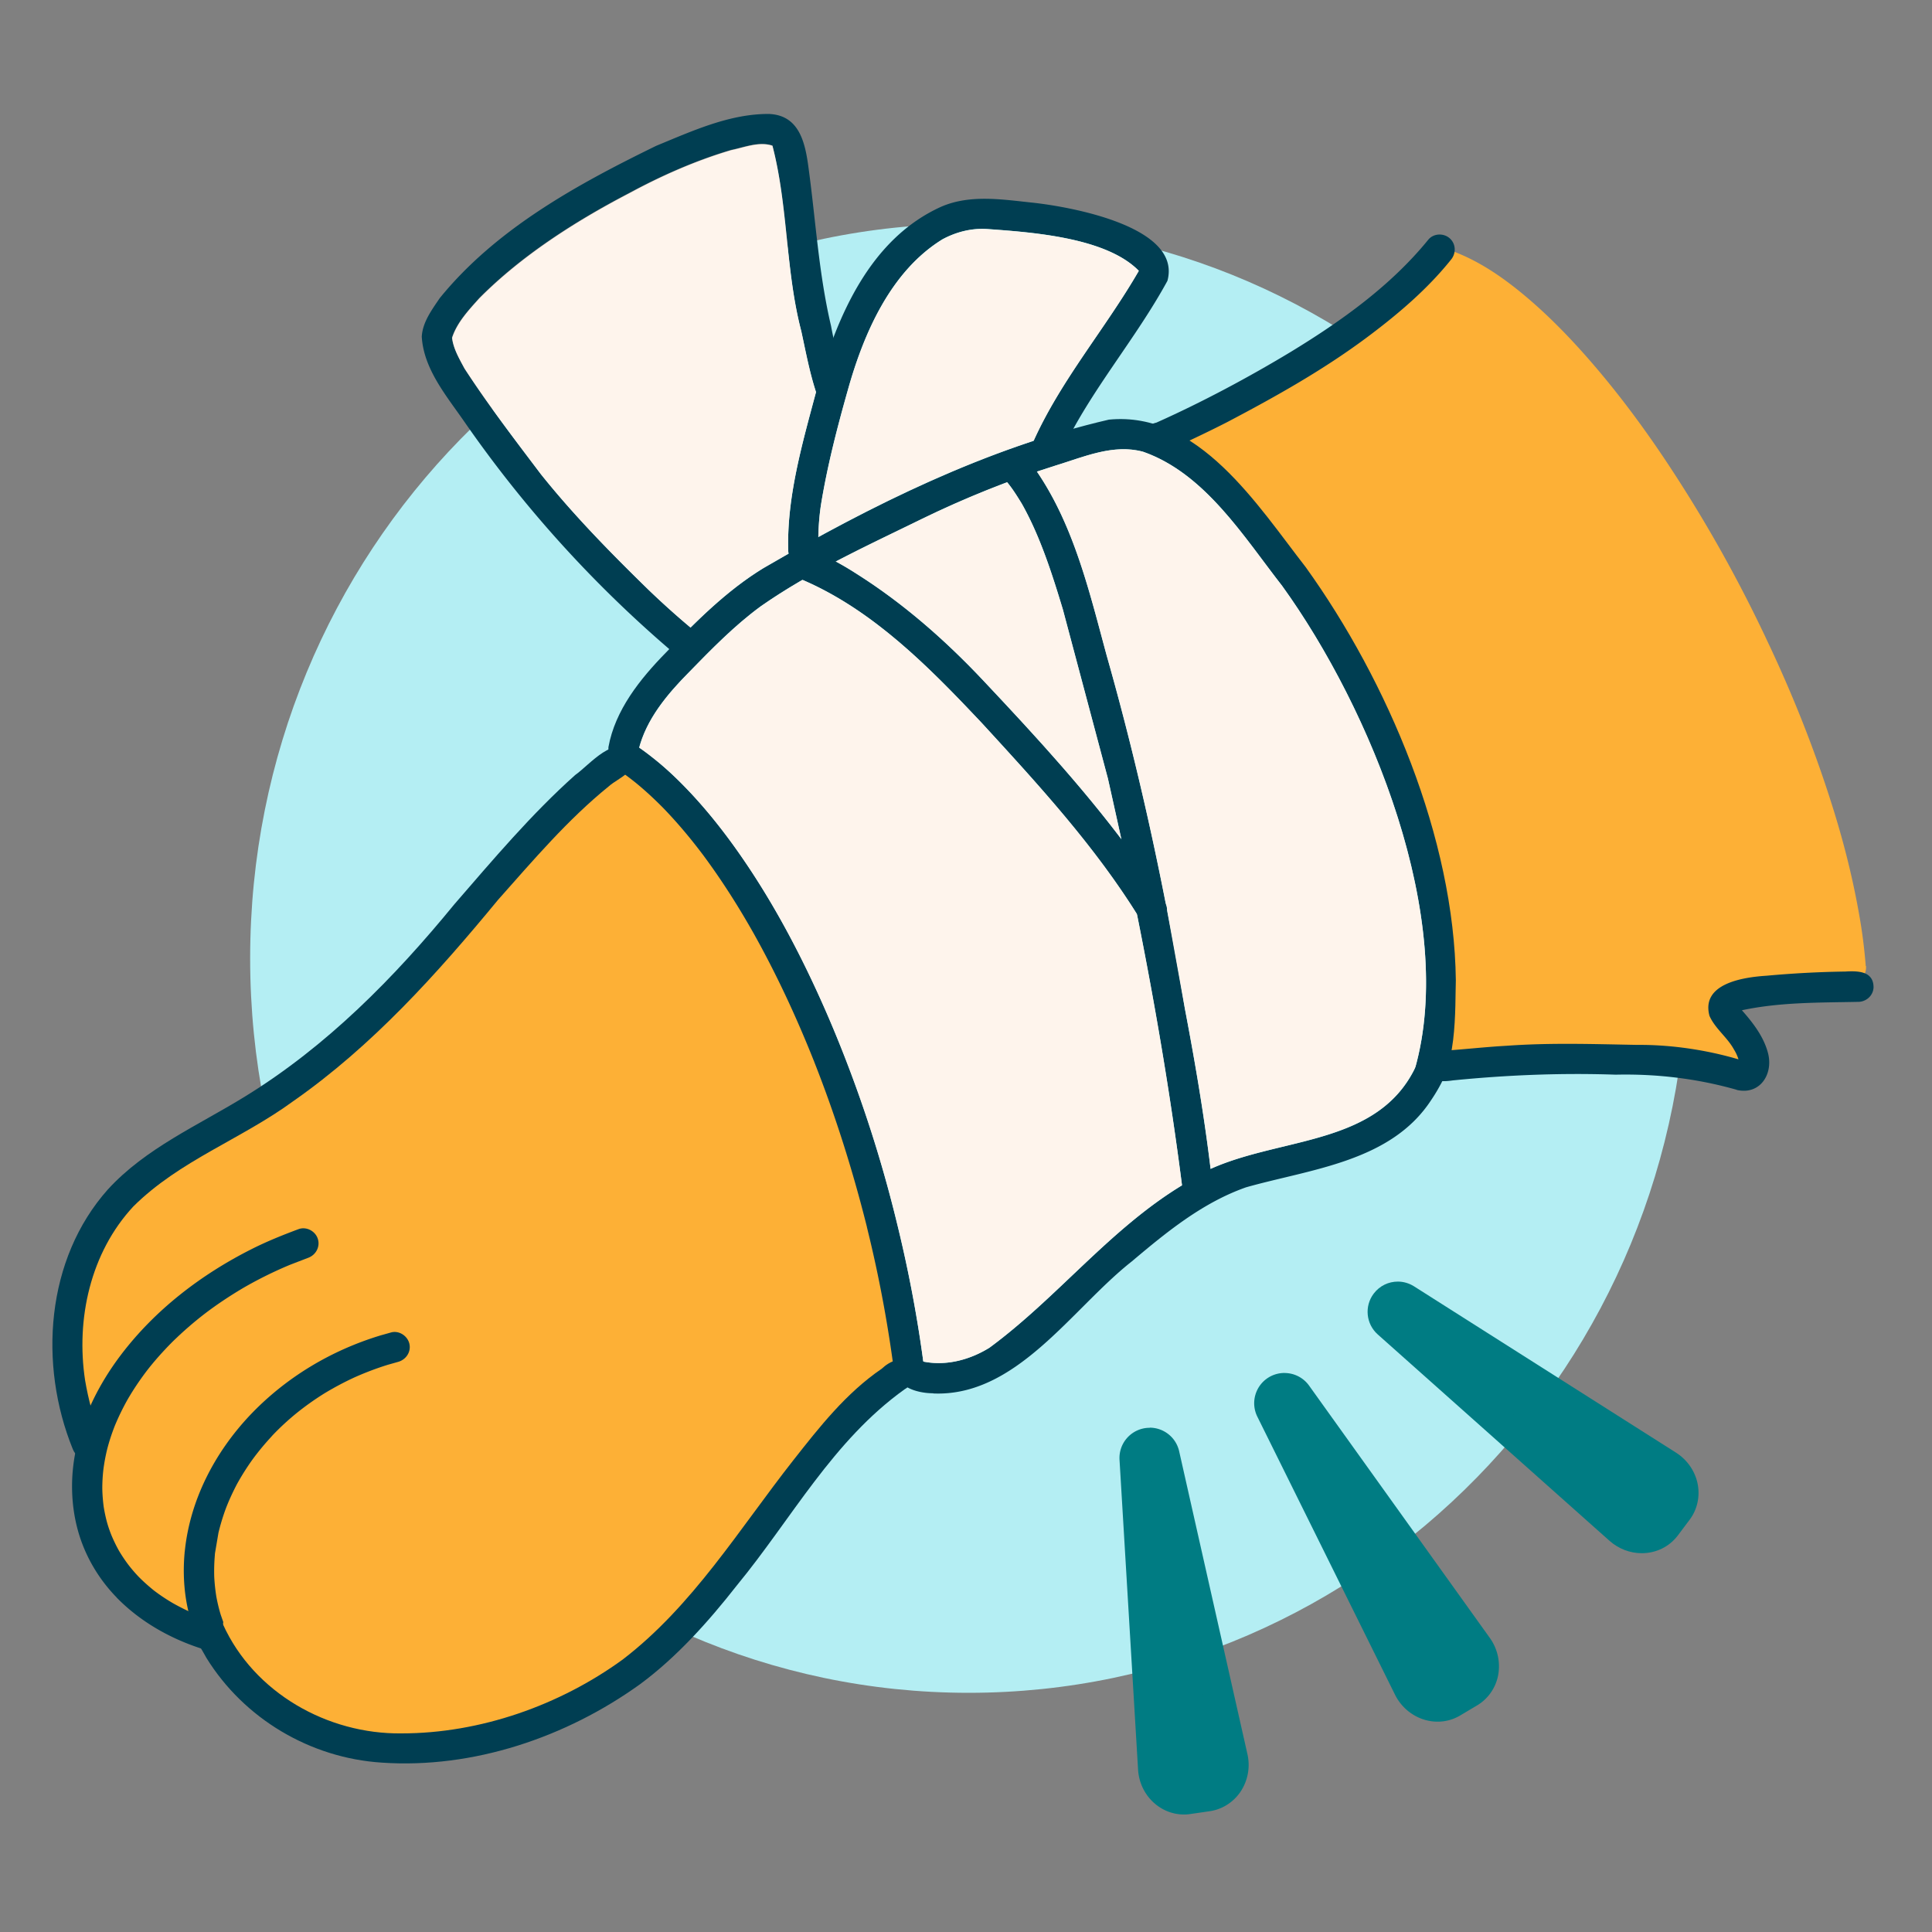
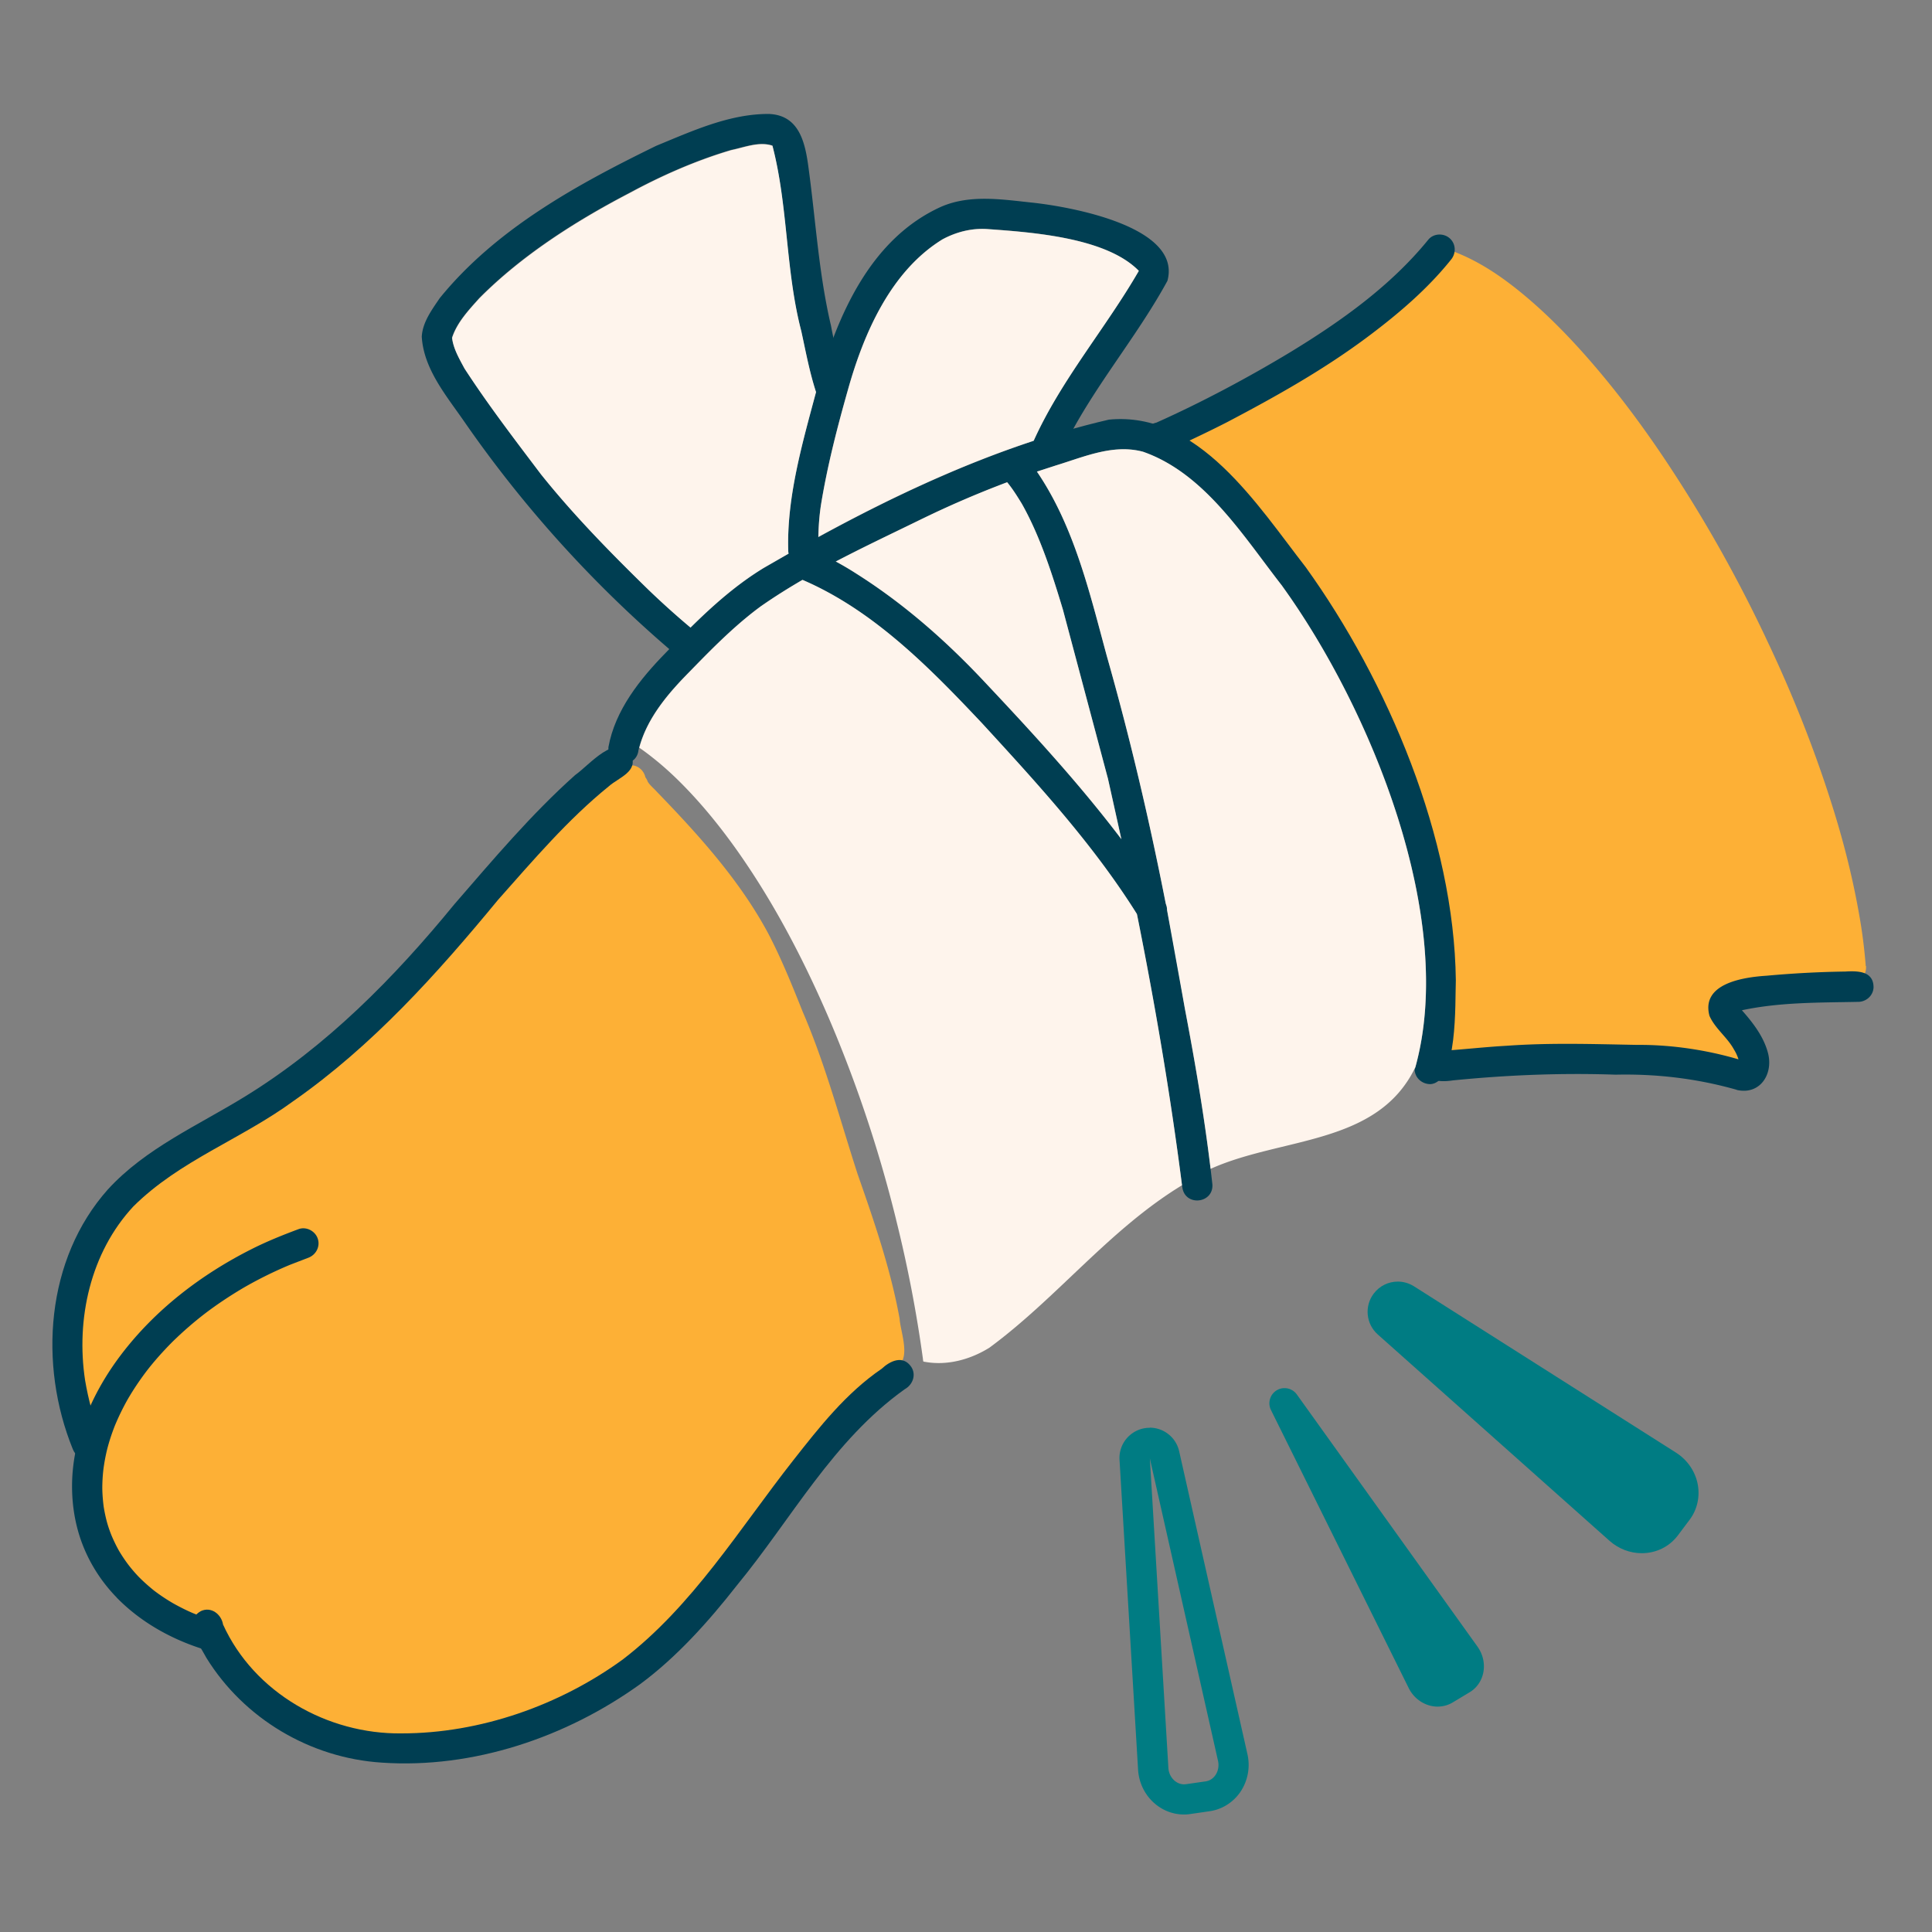
<svg xmlns="http://www.w3.org/2000/svg" width="121" height="121" fill="none">
  <rect width="100%" height="100%" fill="#808080" stroke="none" />
-   <path d="M60.667 14.02c24.848 0 45 20.6 45 46s-20.152 46-45 46-45-20.6-45-46 20.152-46 45-46z" fill="#b4eef3" />
  <path d="M56.345 82.645c.08.783.568 2.097.067 2.741a.93.93 0 0 1-.316.467c-2.173 1.718-4.114 3.726-6.025 5.722l-4.518 5.529c.257 1.006-.813 1.831-1.322 2.598-1.73 2.071-3.663 3.987-5.874 5.549-.648.421-1.44 1.267-2.173.56-3.84 2.421-8.434 3.781-12.981 3.284-4.842-.316-6.522-2.029-8.994-5.966-.535-1.048-1.697-1.314-2.669-1.798-3.002-1.381-5.288-4.227-5.587-7.558-.08-.716-.063-1.423.055-2.135.08-.379.16-.737-.135-1.04a13.69 13.69 0 0 1-.775-1.554c-.299-.093-.552-.324-.623-.64-.981-4.429-.577-9.933 3.04-13.095.851-.817 1.836-1.461 2.897-1.971 3.082-1.659 6.232-3.512 9.116-5.415 5.133-3.347 8.392-8.615 12.27-13.208 1.082-1.326 6.535-7.166 7.945-6.758.358.097.602.392.678.724a.98.98 0 0 1 .147.278c.16.248.379.413.552.61 2.623 2.712 5.2 5.55 6.994 8.893.825 1.579 1.495 3.242 2.156 4.897 1.423 3.293 2.337 6.766 3.44 10.168 1.044 2.985 2.08 5.987 2.64 9.107v.008h-.004zm60.522-22.135c.038.514-.308.985-.838 1.044h-.097a.79.79 0 0 1-.223-.029.71.71 0 0 1-.333.046c-1.764-.122-3.427.025-5.149.122-.944.084-2 .097-2.779.707.497 1.015 1.263 1.781 1.827 2.728.126.13.206.295.24.472.143.602-.375 1.322-1.065 1.179a.9.9 0 0 1-.236-.076l-9.482-.665c-2.135 0-4.337-.227-6.442.16l-.105.568c-.088.438-.505.741-.935.741-.067 0-.13-.008-.198-.021-.514-.114-.821-.623-.72-1.133l.034-.173c-.387-.417-.4-1.175.223-1.495l.131-2.004V62.5a33.36 33.36 0 0 0-.215-4.029l-.021-.19c-.232-1.937-.615-3.848-1.074-5.684-.594-2.295-1.339-4.547-2.194-6.686-.876-2.173-1.882-4.291-3.023-6.337a47.94 47.94 0 0 0-3.12-4.85c-.855-1.15-1.768-2.253-2.758-3.284a24.44 24.44 0 0 0-2.265-2.088l-.775-.59-.278.126.076-.038h.008l.038-.029a1.12 1.12 0 0 1-.122.067.95.95 0 0 1-1.158-.257c-.333-.413-.244-1.095.211-1.373 5.6-2.686 11.107-5.773 15.533-10.16.051-.05.109-.097.173-.135-.084-.198-.093-.421-.034-.627.143-.472.695-.813 1.179-.636l.05.021h.013c.021.013.046.021.067.029 1.465.552 2.796 1.423 4.017 2.4 1.368 1.095 2.623 2.324 3.802 3.617 2.282 2.509 4.303 5.255 6.076 8 2.117 3.263 4.008 6.669 5.671 10.19l.034.076c1.57 3.293 2.93 6.691 4.025 10.126.733 2.282 1.335 4.61 1.756 6.973a32.44 32.44 0 0 1 .438 3.368h.017v.009z" fill="#fdb036" />
  <g fill="#003e52">
    <path d="M4.559 90.758c-2.156-5.309-1.688-11.899 2.194-16.261 2.371-2.594 5.667-4.017 8.606-5.832 5.116-3.15 9.326-7.423 13.103-12.038 2.413-2.783 4.825-5.646 7.562-8.088.897-.627 2.556-2.686 3.486-1.267.514 1.044-.783 1.436-1.377 1.971-2.585 2.093-4.741 4.64-6.943 7.116-3.819 4.632-7.865 9.141-12.817 12.602-3.28 2.4-7.128 3.722-10.021 6.598-2.691 2.893-3.604 7.053-3.023 10.888.202 1.192.518 2.362.943 3.495l-.101.324-.341.981c0 .008-.008.021-.008.029-.131.055-.269.088-.413.088-.341 0-.678-.181-.851-.606z" />
    <path d="M7.305 100.047c-1.048-1.073-1.857-2.395-2.316-3.827-.328-1.027-.48-2.097-.476-3.171.008-2.964 1.272-5.823 3.036-8.16 2.152-2.851 5.04-5.061 8.215-6.661.951-.48 1.937-.876 2.93-1.246.484-.181 1.04.109 1.204.585.173.497-.105 1.023-.585 1.204l-1.149.442a25.24 25.24 0 0 0-2.834 1.394c-.863.505-1.701 1.057-2.497 1.663a22.51 22.51 0 0 0-2.059 1.794c-.581.585-1.128 1.204-1.558 1.76a17.33 17.33 0 0 0-1.213 1.806 15.25 15.25 0 0 0-.813 1.667c-.185.472-.345.952-.472 1.444a11.32 11.32 0 0 0-.244 1.305 10.2 10.2 0 0 0-.067 1.187 10.33 10.33 0 0 0 .088 1.141 9.59 9.59 0 0 0 .206.964 7.74 7.74 0 0 0 .299.863 9.61 9.61 0 0 0 .459.935c.177.295.366.581.573.855.219.286.455.556.653.762l.063.063c.282.282.581.543.888.792a11.64 11.64 0 0 0 1.213.809c.48.269.981.514 1.373.669a18.47 18.47 0 0 0 .602.228c0 .017.004.033.008.05.067.447.131.889.219 1.331l.101.476c-.025.004-.051.012-.08.016l-.257.068a.89.89 0 0 0-.097.029c-2.025-.64-3.924-1.705-5.415-3.233v-.005z" />
-     <path d="M11.932 101.415c-.4-1.36-.493-2.804-.37-4.164 0-.021 0-.046.008-.067.32-3.221 1.869-6.194 4.072-8.535 2.244-2.371 5.09-4.076 8.211-5.019l.644-.181c.497-.135 1.023.215 1.141.703.122.514-.206 1.002-.703 1.141l-.64.181c-.707.219-1.394.48-2.067.779-.653.299-1.284.636-1.899 1.006-.615.383-1.204.8-1.768 1.255a16.14 16.14 0 0 0-1.457 1.343l-.13.139.067-.067.017-.017c-.446.476-.863.977-1.246 1.499a15.5 15.5 0 0 0-.977 1.549c-.274.526-.522 1.061-.728 1.617a13.75 13.75 0 0 0-.425 1.419l-.219 1.293c0 .029-.004.059-.008.088v.029c-.038.442-.051.893-.038 1.339a11.62 11.62 0 0 0 .135 1.267c.072.379.16.754.274 1.124l.16.459c-.021.059-.03.127-.017.19l.215 1.187-.602.11c-.087.019-.087.019 0 0 .198-.042 0 0-.004 0l-.505.109-.257.068c-.051.012-.105.025-.156.046a11.31 11.31 0 0 1-.728-1.882v-.009h.004z" />
    <path d="M23.911 110.392c-4.476-.286-8.627-2.749-10.981-6.556-.451-.846-1.533-2.261-.35-2.934.644-.304 1.284.197 1.39.842 1.945 4.278 6.543 6.875 11.179 6.817 4.93 0 9.907-1.76 13.848-4.624 4.383-3.355 7.31-8.185 10.665-12.454 1.655-2.105 3.326-4.236 5.554-5.756.535-.501 1.339-.88 1.857-.118.324.501.089 1.124-.413 1.398-4.501 3.217-7.078 8.114-10.505 12.278-1.806 2.307-3.798 4.518-6.059 6.189-4.632 3.335-10.459 5.31-16.189 4.918h.004z" />
-     <path d="M56.02 86.072c-.362-2.825-.871-5.63-1.528-8.4l-.181-.749c-.008-.029-.017-.063-.017-.076 0-.021-.008-.042-.017-.063 0-.021-.008-.042-.008-.042-.872-3.465-1.95-6.884-3.263-10.21l-.013-.038c-.013-.034-.025-.067-.038-.093-1.082-2.716-2.316-5.373-3.743-7.924-.956-1.697-2.004-3.347-3.166-4.914-.775-1.032-1.604-2.025-2.505-2.956-.581-.589-1.183-1.145-1.777-1.625-.017-.013-.034-.029-.055-.042-.253-.202-.505-.392-.766-.573-.139-.097-.291-.185-.425-.286-.413-.307-.539-.884-.236-1.318.286-.413.905-.543 1.318-.236.143.11.307.202.455.307.316.219.623.455.926.695.602.48 1.171 1.002 1.714 1.55 1.2 1.204 2.278 2.522 3.272 3.903 2.147 2.977 3.907 6.232 5.415 9.579.48 1.061.926 2.13 1.31 3.09A81.19 81.19 0 0 1 56.029 76c.029.109.055.223.076.303 0 .021.008.042.013.046.716 2.897 1.284 5.811 1.684 8.749l.084.64c.063.51-.24 1.006-.766 1.099-.05.008-.101.013-.156.013-.442 0-.884-.324-.943-.779z" />
-     <path d="M58.441 87.259c-.977.008-2.674-.442-2.072-1.739.232-.463.867-.594 1.293-.345.088.063.173.109.282.122 1.394.248 2.838-.156 4.025-.888 4.249-3.124 7.537-7.436 12.093-10.189 4.484-3.297 11.983-1.764 14.632-7.469.505-1.095 2.198-.371 1.735.758a10.39 10.39 0 0 1-.8 1.394c-2.522 3.861-7.541 4.312-11.587 5.457-2.737.964-4.985 2.808-7.166 4.648-3.781 2.977-7.259 8.573-12.552 8.257l.122.008v-.013h-.004z" />
    <path d="M88.606 66.981c2.695-9.415-2.779-22.632-8.295-30.274-2.438-3.12-4.85-7.057-8.716-8.413-1.865-.51-3.71.32-5.474.859-2.905.91-5.726 2.051-8.463 3.385-3.411 1.672-6.901 3.255-10.025 5.44-1.638 1.204-3.061 2.661-4.476 4.114-1.364 1.377-2.695 2.947-3.166 4.872-.122 1.225-1.954 1.086-1.886-.168.417-2.324 1.987-4.278 3.604-5.928 1.874-1.941 3.798-3.878 6.114-5.293 6.775-3.941 13.966-7.516 21.625-9.293 5.617-.552 9.318 5.381 12.324 9.234 5.154 7.166 9.305 16.994 9.406 25.886-.055 1.389.135 6.4-1.596 6.497-.518 0-.964-.383-.985-.909l.008-.008z" />
    <path d="M49.368 34.489c-.109-3.444.96-6.985 1.819-10.248 1.251-4.484 3.331-9.31 7.785-11.305 1.798-.766 3.773-.446 5.655-.248 2.383.253 9.415 1.495 8.488 4.901-1.987 3.646-4.8 6.859-6.568 10.577-.139.328-.236.657-.552.867-.931.589-1.954-.691-1.179-1.465a.79.79 0 0 0-.198.299c1.722-3.958 4.573-7.217 6.703-10.909-2.038-2.084-6.665-2.413-9.469-2.615-.985-.072-1.966.177-2.829.644-3.238 1.996-4.926 5.891-5.907 9.377-.678 2.392-1.301 4.796-1.701 7.25a15.94 15.94 0 0 0-.16 2.796c.013.518-.392.964-.909.985-.509.017-.973-.396-.981-.91l.004.004z" />
    <path d="M42.243 40.931A75.22 75.22 0 0 1 29.03 26.337c-1.103-1.587-2.497-3.246-2.615-5.25.05-.91.632-1.684 1.124-2.413 3.528-4.345 8.602-7.12 13.558-9.541 2.244-.922 4.59-2.008 7.057-1.996 1.954.076 2.291 1.882 2.497 3.474.442 3.272.636 6.585 1.398 9.806.232 1.284.611 2.547.872 3.81 0 .817-1.15 1.2-1.646.59a.84.84 0 0 1-.189-.316c-.404-1.246-.632-2.501-.91-3.777-.994-3.802-.817-7.832-1.806-11.613-.83-.278-1.752.105-2.577.274-2.227.661-4.354 1.6-6.396 2.703-3.394 1.768-6.758 3.924-9.394 6.589-.657.737-1.389 1.512-1.697 2.467.08.686.455 1.314.775 1.916 1.482 2.282 3.145 4.451 4.783 6.619 2.055 2.573 4.429 4.989 6.766 7.267.909.872 1.848 1.714 2.821 2.518.4.328.446.943.118 1.335a.96.96 0 0 1-1.335.118l.008.013zm66.527 27.322c-2.472-.703-5.011-1.006-7.584-.947-3.402-.118-6.808.021-10.193.358-.855.13-1.861.072-1.764-1.065.084-.459.514-.8.973-.779 1.385-.084 2.77-.248 4.156-.324 2.728-.198 5.461-.105 8.194-.055 2.109-.017 4.332.316 6.328.905a2.67 2.67 0 0 0-.282-.615c.008.017.021.038.029.055-.412-.8-1.2-1.343-1.562-2.16-.551-2.038 2.127-2.425 3.583-2.518a64.47 64.47 0 0 1 4.927-.261c.779-.046 1.768-.034 1.764.998-.025.526-.48.914-.994.901-2.425.05-4.875.017-7.25.526.703.796 1.385 1.676 1.646 2.728.312 1.314-.535 2.59-1.97 2.261v-.008zM72.024 28.228c-.737-.518-.467-1.575.392-1.756 2.855-1.272 5.811-2.855 8.425-4.434 3.183-1.941 6.265-4.143 8.606-7.019.324-.404.951-.434 1.335-.105.4.341.429.931.105 1.335-1.465 1.832-3.259 3.364-5.129 4.771-2.8 2.105-5.798 3.785-8.871 5.402-1.082.556-2.181 1.074-3.284 1.592-.488.227-1.069.568-1.583.219h.004v-.004zm2.017 46.101c-1.103-8.61-2.741-17.162-4.669-25.629l-2.804-10.526c-.674-2.236-1.436-4.619-2.577-6.632-.282-.459-.568-.926-.914-1.339-.274-.185-.421-.501-.421-.842 0-.518.505-.918 1.002-.893.505.025.842.455 1.12.829 2.459 3.478 3.444 7.735 4.543 11.785 2.063 7.263 3.646 14.653 4.888 22.097.695 3.651 1.314 7.314 1.722 10.998.08 1.217-1.747 1.406-1.886.152h-.004z" />
    <path d="M71.355 57.492c-2.766-4.484-6.329-8.349-9.87-12.211-3.28-3.478-6.792-7.065-11.246-8.973-1.221-.232-1.099-1.937.143-1.92 1.179.278 2.253.901 3.267 1.55 2.926 1.848 5.545 4.152 7.916 6.665 3.385 3.596 6.745 7.242 9.629 11.255.615.842 1.217 1.684 1.743 2.585.126.219.189.451.143.703-.122.8-1.301 1.057-1.722.345h-.004z" />
  </g>
  <path d="M71.208 57.255c1.129 5.625 2.093 11.288 2.821 16.977-4.539 2.758-7.823 7.053-12.063 10.173-1.183.737-2.627 1.137-4.021.889-.046 0-.084-.017-.122-.029-.008-.055-.017-.109-.021-.164a81.85 81.85 0 0 0-1.684-8.728c0-.025-.008-.042-.013-.063l-.076-.303a81.86 81.86 0 0 0-3.339-10.349 70.68 70.68 0 0 0-1.309-3.091c-1.507-3.343-3.272-6.598-5.415-9.579-.994-1.377-2.072-2.695-3.271-3.903-.543-.547-1.112-1.07-1.714-1.55-.299-.24-.606-.476-.926-.695 0 0-.013-.008-.017-.013.497-1.857 1.798-3.385 3.128-4.733 1.415-1.453 2.838-2.909 4.476-4.114.85-.594 1.722-1.141 2.619-1.663 4.446 1.912 7.954 5.49 11.234 8.968 3.482 3.794 6.977 7.596 9.722 11.979v-.008h-.008zm9.099-20.547c5.486 7.604 10.935 20.724 8.337 30.126-2.354 4.914-8.375 4.362-12.825 6.371-.404-3.356-.973-6.699-1.609-10.025l-1.12-6.19a.94.94 0 0 0-.076-.375c-1.023-5.225-2.24-10.408-3.697-15.533-1.074-3.958-2.038-8.114-4.375-11.545l1.179-.383c1.764-.535 3.604-1.368 5.474-.859 3.865 1.356 6.278 5.293 8.716 8.413h-.004zM69.376 48.699l.855 3.857c-2.657-3.507-5.651-6.754-8.665-9.954-2.366-2.514-4.989-4.813-7.916-6.665a19.23 19.23 0 0 0-1.305-.77c1.752-.918 3.541-1.76 5.314-2.627a61.74 61.74 0 0 1 5.419-2.337c.345.417.632.88.914 1.339 1.141 2.017 1.903 4.4 2.577 6.636l2.804 10.526h.004V48.7zm1.949-31.734c-2.084 3.608-4.851 6.804-6.585 10.64-4.669 1.537-9.162 3.663-13.486 6.025.013-.674.063-1.343.164-2.008.4-2.455 1.023-4.859 1.701-7.251.981-3.486 2.665-7.385 5.907-9.377.863-.467 1.844-.716 2.829-.644 2.804.202 7.432.526 9.47 2.615zM51.094 24.51s.008.025.017.038c-.851 3.179-1.848 6.606-1.743 9.945a.86.86 0 0 0 .021.181l-1.562.897c-1.693 1.032-3.175 2.345-4.581 3.735-.893-.749-1.764-1.533-2.606-2.341-2.337-2.278-4.712-4.695-6.766-7.267-1.638-2.168-3.301-4.337-4.783-6.619-.32-.602-.695-1.229-.775-1.916.307-.956 1.036-1.731 1.697-2.467 2.636-2.661 6-4.821 9.394-6.589 2.038-1.103 4.173-2.046 6.396-2.703.825-.168 1.743-.556 2.577-.274.985 3.781.813 7.811 1.806 11.608.278 1.276.51 2.531.91 3.777v-.004z" fill="#fef4ec" />
  <g fill="#007c83">
    <path d="M90.041 106.884c-.754 0-1.465-.455-1.815-1.162l-8.627-17.415a.95.95 0 0 1 .362-1.234.93.93 0 0 1 .488-.135.95.95 0 0 1 .771.396l11.318 15.798c.341.48.472 1.073.358 1.633-.109.522-.413.956-.855 1.221l-1.057.636a1.83 1.83 0 0 1-.939.261h-.004z" />
-     <path d="M80.448 87.882l11.318 15.798c.366.509.265 1.204-.215 1.49l-.531.316-.531.316c-.139.084-.295.126-.455.126-.379 0-.766-.235-.964-.635l-8.623-17.415m-.004-1.89a1.9 1.9 0 0 0-.973.269c-.846.51-1.162 1.579-.724 2.467l8.623 17.415c.509 1.027 1.554 1.688 2.665 1.688a2.74 2.74 0 0 0 1.427-.395l.531-.316.531-.316c.665-.4 1.137-1.07 1.297-1.84a3.05 3.05 0 0 0-.514-2.379L81.989 86.783a1.89 1.89 0 0 0-1.541-.792l-.004-.004zm-6.288 26.711c-1.019 0-1.865-.842-1.933-1.92L71.06 91.377c-.029-.493.324-.926.813-.994.046-.008.088-.008.135-.008.438 0 .825.303.922.737l4.274 18.96a2.09 2.09 0 0 1-.307 1.646c-.303.438-.749.72-1.263.792l-1.221.172c-.084.013-.173.017-.257.017z" />
    <path d="M72.009 91.318l4.274 18.96c.139.615-.223 1.213-.779 1.289l-.611.088-.611.088-.122.009c-.51 0-.952-.451-.985-1.032l-1.162-19.402m-.004-1.895c-.088 0-.177.004-.269.017-.977.139-1.684 1.002-1.625 1.987l1.162 19.402c.093 1.579 1.36 2.812 2.876 2.812a2.37 2.37 0 0 0 .387-.029l.611-.088.61-.089c.766-.109 1.461-.543 1.912-1.191a3.03 3.03 0 0 0 .451-2.392l-4.274-18.96c-.198-.876-.973-1.478-1.848-1.478l.008.008zm30.811 6.906a2.09 2.09 0 0 1-1.394-.539L86.913 82.868c-.371-.328-.425-.884-.126-1.28.185-.244.467-.375.758-.375.173 0 .349.046.505.147l16.408 10.417c.497.316.842.821.943 1.381.093.522-.025 1.04-.337 1.453l-.745.985a1.86 1.86 0 0 1-1.503.733h.004z" />
    <path d="M87.545 82.16l16.409 10.417c.53.337.694 1.015.358 1.465l-.371.493-.37.493c-.177.236-.455.354-.746.354-.265 0-.539-.097-.762-.299L87.55 82.16m-.004-1.895c-.577 0-1.141.261-1.512.754-.594.787-.484 1.899.253 2.556L100.8 96.497c.564.501 1.28.779 2.021.779.901 0 1.726-.404 2.257-1.107l.37-.493.371-.493c.467-.619.653-1.419.514-2.194-.148-.821-.649-1.558-1.369-2.013L88.556 80.56c-.316-.198-.665-.295-1.015-.295h.004z" />
  </g>
</svg>